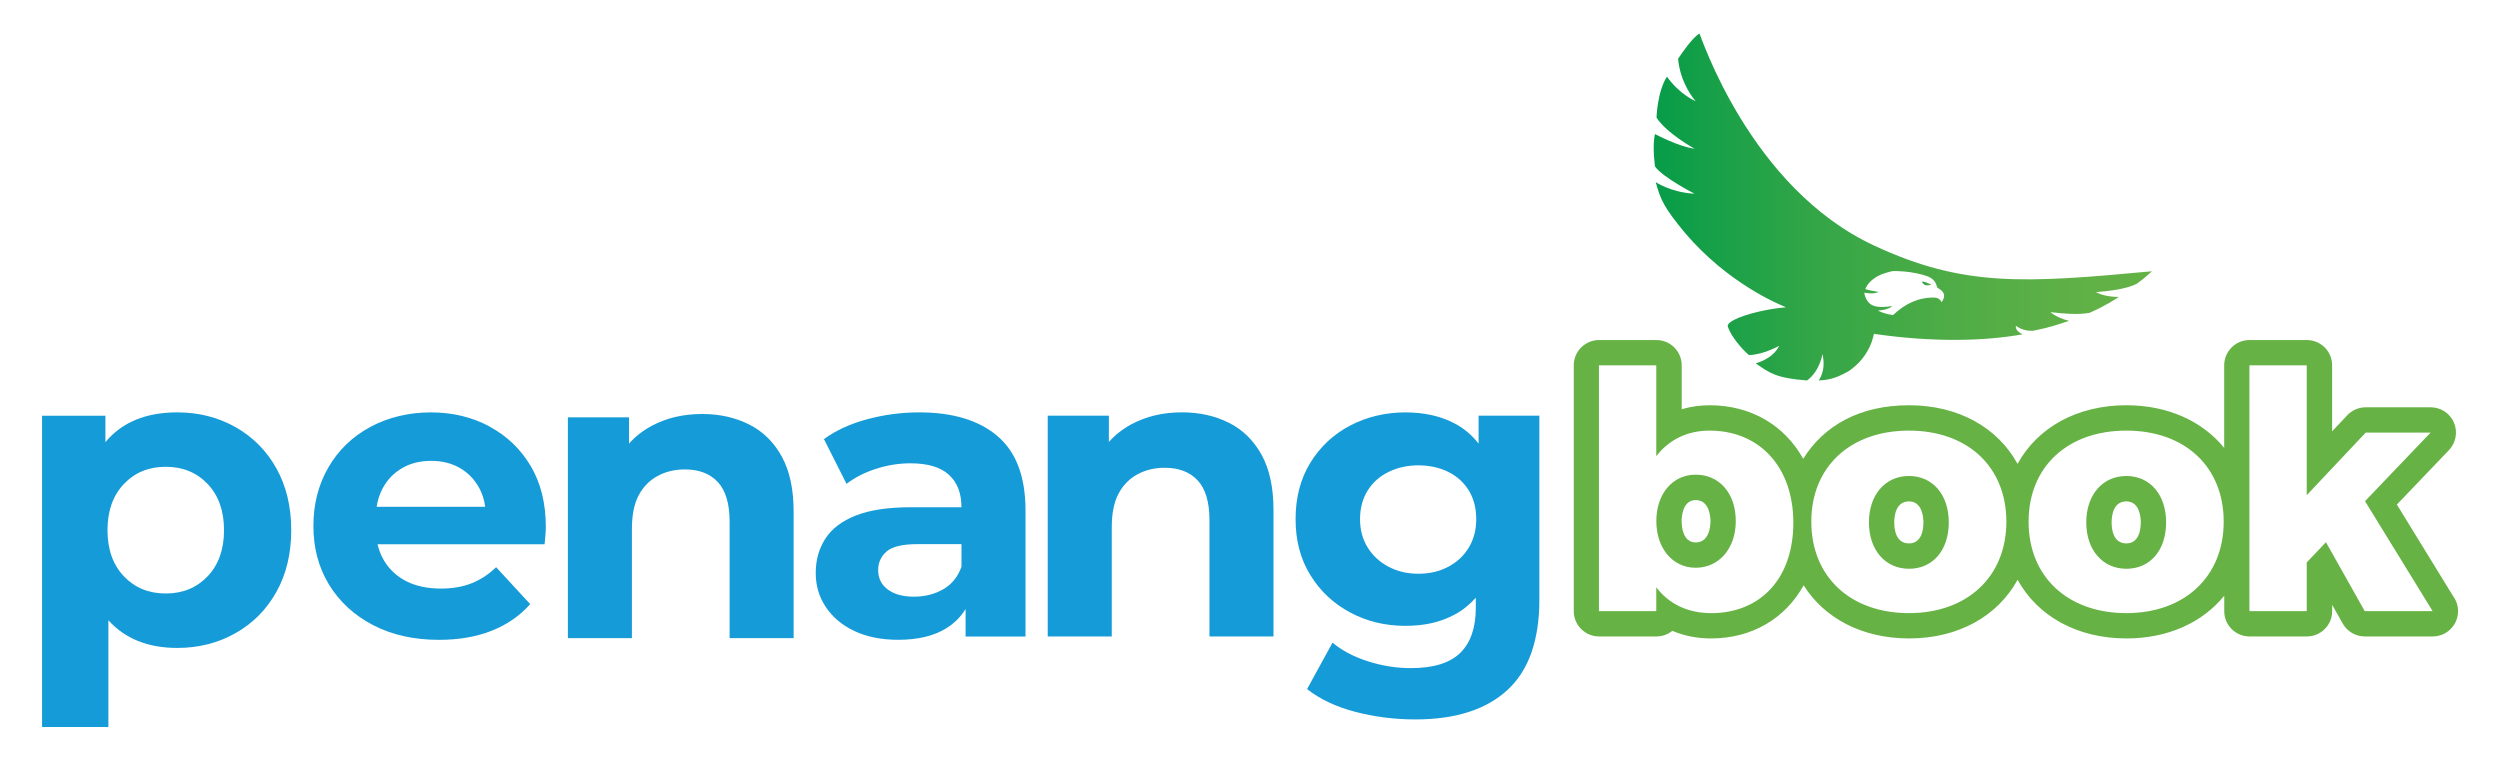
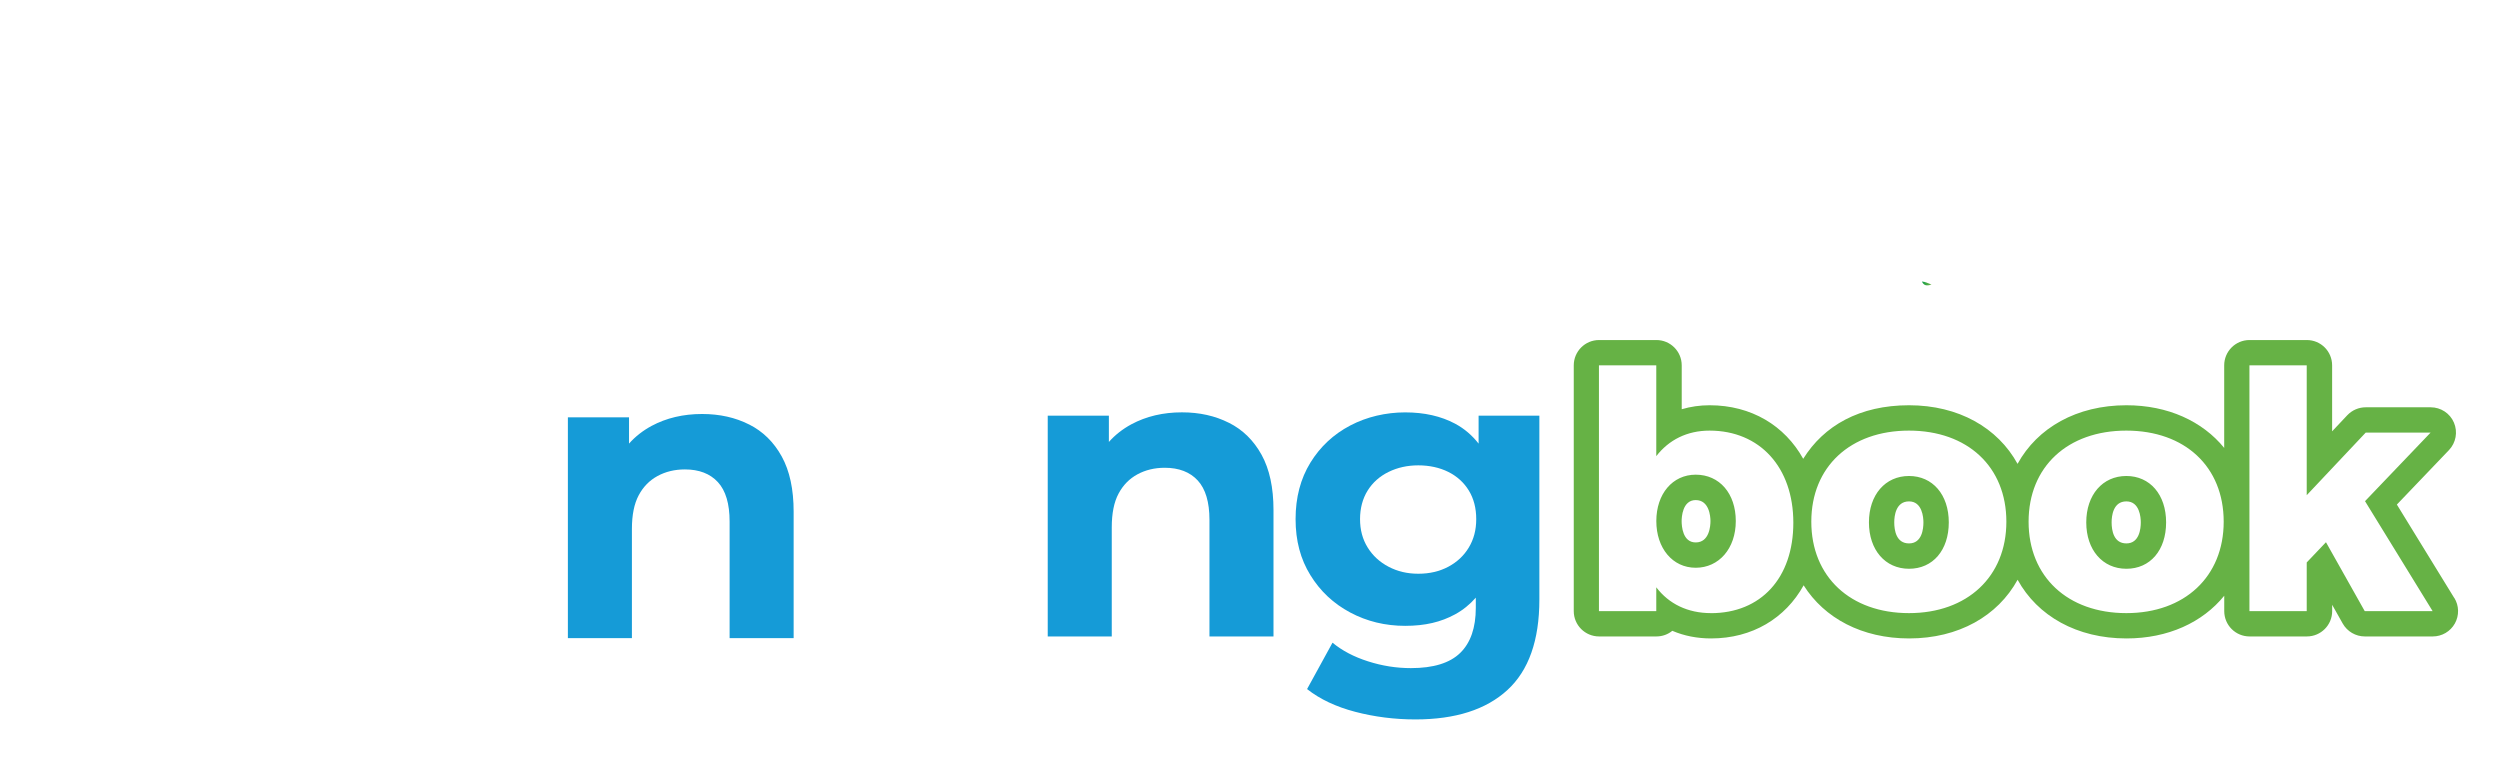
<svg xmlns="http://www.w3.org/2000/svg" xmlns:xlink="http://www.w3.org/1999/xlink" id="Layer_2" data-name="Layer 2" viewBox="0 0 589.56 179.33">
  <defs>
    <style>
      .cls-1 {
        fill: url(#linear-gradient-2);
      }

      .cls-2 {
        fill: #66b245;
      }

      .cls-3, .cls-4 {
        fill: none;
      }

      .cls-4 {
        clip-path: url(#clippath);
      }

      .cls-5 {
        fill: url(#linear-gradient);
      }

      .cls-6 {
        fill: #159bd7;
      }
    </style>
    <clipPath id="clippath">
      <rect class="cls-3" width="589.56" height="179.33" />
    </clipPath>
    <linearGradient id="linear-gradient" x1="389.97" y1="48.81" x2="507.48" y2="48.81" gradientUnits="userSpaceOnUse">
      <stop offset="0" stop-color="#079c49" />
      <stop offset=".06" stop-color="#0f9e48" />
      <stop offset=".33" stop-color="#34a647" />
      <stop offset=".59" stop-color="#4eac46" />
      <stop offset=".82" stop-color="#5eb046" />
      <stop offset="1" stop-color="#64b246" />
    </linearGradient>
    <linearGradient id="linear-gradient-2" x1="453.24" y1="66.85" x2="455.49" y2="66.85" xlink:href="#linear-gradient" />
  </defs>
  <g id="Layer_1-2" data-name="Layer 1">
    <g class="cls-4">
      <g>
        <g>
-           <path class="cls-5" d="m507.48,63.97c-30.07,2.81-44.4,3.75-65.41-6.01-29.59-13.7-41.11-50.08-41.32-50.08-1.76,1.22-3.77,4.13-5.01,5.97,0,0,.17,5.19,4.13,10.03,0,0-3.87-1.67-6.76-5.81-2.29,3.52-2.46,9.67-2.46,9.67,2.37,3.7,8.98,7.34,8.98,7.34-3.87-.52-9.34-3.47-9.34-3.47-.7,2.82,0,7.65,0,7.65,1.76,2.55,9.32,6.42,9.32,6.42-5.54-.27-9.15-2.73-9.15-2.73,1.15,4.14,1.85,5.9,7.04,12.14,9.95,11.63,21.72,16.59,23.7,17.37-1.28.11-2.69.29-4.17.56-5.5,1-9.79,2.74-9.58,3.9,0,.02.02.03.02.05h-.03c1.14,3.35,4.92,6.77,5.01,6.77,3.42-.09,7.12-2.19,7.12-2.19-1.5,3.17-5.54,4.13-5.54,4.13,3.17,2.2,4.75,3.51,12.13,4.04,3.08-2.29,3.61-6.24,3.61-6.24.96,3.96-.89,6.24-.89,6.24,3.26-.09,5.11-1.15,6.95-2.11,5.37-3.51,6.07-8.88,6.07-8.88,14.13,2.05,26.2,1.71,35.08.11-1.93-.86-1.58-2.01-1.58-2.01,0,0,1.86,1.5,4.33,1.12,3.64-.74,5.48-1.36,8.19-2.29-3.07-.77-4.36-2.05-4.36-2.05,2.96.35,6.55.68,9.25.15t.02-.01c3.88-1.73,6.15-3.26,6.83-3.72-3.61,0-5.37-1.14-5.37-1.14,3.17-.26,7.04-.7,9.58-1.94,1.76-1.22,3.61-2.98,3.61-2.98Zm-49.61,7.27c-.37-.75-1-1.06-1.76-1.07-3.77-.04-6.85,1.47-9.7,4.14-1.35-.2-2.56-.56-3.58-1.06,1.2-.1,2.31-.28,3.38-.97-.42-.15-.68.01-.95.03-.54.03-1.08.08-1.62.08-2.27-.04-3.36-.86-3.96-3.03,0,0,0-.01,0-.02,0-.1,0-.2,0-.31,1.14.17,2.26.31,3.35-.18-.94-.18-1.87-.3-2.78-.56-.13-.03-.25-.08-.36-.13.41-1.12,1.41-2.16,2.82-2.98.96-.57,2.09-.86,3.39-1.21.23-.01.45-.06.78-.05.25,0,.49.01.74.02,1.92.07,3.82.32,5.68.83l.12.03c.33.09.65.19.95.3,1.13.41,2.07,1.06,2.39,2.47.09.37.49.47.76.68,1.14.84,1.26,1.72.36,3Z" />
          <path class="cls-1" d="m455.49,67.12c-.87-.37-1.46-.67-2.25-.73.45,1,1.13,1.06,2.25.73Z" />
        </g>
        <path class="cls-2" d="m399.89,111.94c-5.47,0-9.29,4.54-9.29,10.94s3.83,11.01,9.29,11.01,9.45-4.52,9.45-11.01-3.83-10.94-9.45-10.94Zm0,15.98c-3.09,0-3.32-3.85-3.32-5.04,0-.83.16-4.95,3.32-4.95s3.48,3.79,3.48,4.95-.26,5.04-3.48,5.04Zm50.3-15.67c-5.62,0-9.45,4.46-9.45,10.94s3.83,10.94,9.45,10.94,9.38-4.37,9.38-10.94-3.84-10.94-9.38-10.94Zm0,15.9c-3.02,0-3.48-3.1-3.48-4.96,0-1.49.35-4.95,3.48-4.95s3.4,3.79,3.4,4.95c0,1.5-.32,4.96-3.4,4.96Zm51.26-15.9c-5.62,0-9.46,4.46-9.46,10.94s3.84,10.94,9.46,10.94,9.37-4.37,9.37-10.94-3.83-10.94-9.37-10.94Zm0,15.9c-3.02,0-3.48-3.1-3.48-4.96,0-1.49.34-4.95,3.48-4.95s3.4,3.79,3.4,4.95c0,1.5-.34,4.96-3.4,4.96Zm77.31,12.85l-13.52-22.01,12.28-12.84c1.65-1.73,2.12-4.28,1.18-6.48-.93-2.2-3.1-3.62-5.49-3.62h-15.3c-1.65,0-3.22.67-4.36,1.87l-3.58,3.8v-15.56c0-3.3-2.66-5.97-5.97-5.97h-13.51c-3.31,0-5.97,2.68-5.97,5.97v19.47c-5.12-6.28-13.24-10.06-23.06-10.06-11.7,0-20.98,5.29-25.67,13.82-4.68-8.53-13.92-13.82-25.59-13.82s-20.09,4.81-24.96,12.63c-4.34-7.82-12.23-12.63-22.06-12.63-2.3,0-4.51.32-6.59.94v-10.35c0-3.3-2.68-5.97-5.97-5.97h-13.52c-3.3,0-5.97,2.68-5.97,5.97v57.96c0,3.3,2.68,5.97,5.97,5.97h13.52c1.42,0,2.73-.49,3.75-1.33,2.78,1.19,5.86,1.8,9.14,1.8,9.73,0,17.54-4.77,21.83-12.53,4.89,7.77,13.79,12.53,24.87,12.53,11.67,0,20.91-5.3,25.59-13.84,4.69,8.54,13.97,13.84,25.67,13.84,9.82,0,17.94-3.77,23.06-10.07v3.63c0,3.3,2.66,5.97,5.97,5.97h13.51c3.31,0,5.97-2.68,5.97-5.97v-1.49l2.49,4.42c1.06,1.87,3.05,3.04,5.21,3.04h16.02c2.16,0,4.15-1.16,5.21-3.05,1.06-1.9,1.01-4.2-.13-6.05Zm-175.28,3.59c-5.47,0-9.93-2.18-12.89-6.09v5.62h-13.52v-57.96h13.52v21.41c2.96-3.83,7.26-6.02,12.56-6.02,11.88,0,19.76,8.67,19.76,21.72s-7.65,21.33-19.44,21.33Zm46.7,0c-13.82,0-23.03-8.58-23.03-21.56s9.22-21.48,23.03-21.48,22.97,8.52,22.97,21.48-9.22,21.56-22.97,21.56Zm51.26,0c-13.83,0-23.05-8.58-23.05-21.56s9.22-21.48,23.05-21.48,22.96,8.52,22.96,21.48-9.22,21.56-22.96,21.56Zm56.22-.47l-9.14-16.25-4.54,4.77v11.48h-13.51v-57.96h13.51v30.62l13.91-14.76h15.3l-15.46,16.17,15.94,25.93h-16.02Z" />
        <g>
-           <path class="cls-6" d="m115.38,100.54c-4.1-2.19-8.7-3.29-13.79-3.29s-10.05,1.15-14.28,3.44c-4.23,2.29-7.52,5.47-9.87,9.54-2.36,4.07-3.53,8.68-3.53,13.84s1.22,9.76,3.68,13.79c2.45,4.03,5.91,7.21,10.36,9.54,4.45,2.32,9.65,3.49,15.59,3.49,4.71,0,8.87-.73,12.49-2.18,3.61-1.45,6.61-3.53,9-6.24l-8.03-8.71c-1.74,1.68-3.66,2.94-5.76,3.78-2.1.84-4.5,1.26-7.21,1.26-3.16,0-5.87-.56-8.13-1.69-2.26-1.13-4.03-2.76-5.32-4.89-.71-1.17-1.22-2.47-1.54-3.87h39.39c.06-.64.13-1.34.19-2.08.06-.74.1-1.4.1-1.98,0-5.61-1.2-10.42-3.58-14.42-2.39-4-5.63-7.1-9.73-9.29Zm-20.52,9.83c1.97-1.13,4.24-1.69,6.82-1.69s4.84.57,6.78,1.69c1.94,1.13,3.45,2.7,4.55,4.7.73,1.33,1.19,2.81,1.41,4.45h-25.6c.25-1.62.73-3.09,1.44-4.4,1.1-2.03,2.63-3.61,4.6-4.74Z" />
          <path class="cls-6" d="m176.65,100.1c-3.26-1.65-6.95-2.47-11.08-2.47-4.45,0-8.42.94-11.91,2.81-2.06,1.11-3.83,2.5-5.32,4.17v-6.2h-14.42v52.08h15.1v-25.75c0-3.29.53-5.94,1.6-7.94,1.06-2,2.55-3.52,4.45-4.55,1.9-1.03,4.05-1.55,6.44-1.55,3.35,0,5.95,1,7.79,3,1.84,2,2.76,5.1,2.76,9.29v27.49h15.1v-29.82c0-5.29-.94-9.63-2.81-13.02-1.87-3.39-4.44-5.91-7.7-7.55Z" />
-           <path class="cls-6" d="m235.26,102.86c-4.39-3.74-10.55-5.61-18.49-5.61-4.13,0-8.2.53-12.2,1.6-4,1.06-7.42,2.63-10.26,4.7l5.32,10.55c1.94-1.48,4.24-2.66,6.92-3.53,2.68-.87,5.4-1.31,8.18-1.31,4.07,0,7.08.9,9.05,2.71,1.97,1.81,2.95,4.32,2.95,7.55v.1h-11.91c-5.36,0-9.68.65-12.97,1.94-3.29,1.29-5.7,3.11-7.21,5.47-1.52,2.36-2.27,5.05-2.27,8.08s.79,5.65,2.37,8.03c1.58,2.39,3.82,4.28,6.73,5.66s6.36,2.08,10.36,2.08c4.58,0,8.33-.89,11.23-2.66,1.97-1.2,3.51-2.74,4.65-4.61v6.5h14.13v-29.72c0-7.94-2.19-13.78-6.58-17.52Zm-12.83,36.11c-2.03,1.16-4.34,1.74-6.92,1.74s-4.63-.56-6.15-1.69c-1.52-1.13-2.27-2.66-2.27-4.6,0-1.74.66-3.19,1.98-4.36,1.32-1.16,3.76-1.74,7.31-1.74h10.36v5.32c-.84,2.39-2.27,4.16-4.31,5.32Z" />
          <path class="cls-6" d="m289.81,99.71c-3.26-1.65-6.95-2.47-11.08-2.47-4.45,0-8.42.94-11.91,2.81-2.06,1.11-3.83,2.5-5.32,4.17v-6.2h-14.42v52.08h15.1v-25.75c0-3.29.53-5.94,1.6-7.94,1.06-2,2.55-3.52,4.45-4.55,1.9-1.03,4.05-1.55,6.44-1.55,3.35,0,5.95,1,7.79,3,1.84,2,2.76,5.1,2.76,9.29v27.49h15.1v-29.82c0-5.29-.94-9.63-2.81-13.02-1.87-3.39-4.44-5.91-7.7-7.55Z" />
          <path class="cls-6" d="m348.71,104.64c-1.55-1.99-3.4-3.57-5.57-4.73-3.32-1.77-7.24-2.66-11.76-2.66s-9.04,1.03-12.97,3.1c-3.94,2.07-7.07,4.99-9.39,8.76-2.32,3.78-3.49,8.21-3.49,13.31s1.16,9.44,3.49,13.21c2.32,3.78,5.45,6.71,9.39,8.81,3.94,2.1,8.26,3.15,12.97,3.15s8.44-.9,11.76-2.71c1.86-1.01,3.48-2.33,4.89-3.94v2.39c0,4.71-1.23,8.26-3.68,10.65-2.45,2.39-6.33,3.58-11.62,3.58-3.42,0-6.79-.53-10.12-1.6-3.33-1.06-6.12-2.53-8.37-4.4l-6,10.94c3.03,2.39,6.82,4.18,11.37,5.37,4.55,1.19,9.28,1.79,14.18,1.79,9.42,0,16.65-2.31,21.68-6.92,5.03-4.61,7.55-11.73,7.55-21.35v-43.37h-14.33v6.62Zm-2.32,24.46c-1.16,1.94-2.78,3.45-4.84,4.55-2.07,1.1-4.42,1.65-7.07,1.65s-4.92-.55-7.02-1.65c-2.1-1.1-3.74-2.61-4.94-4.55-1.2-1.94-1.79-4.16-1.79-6.68s.6-4.82,1.79-6.73c1.19-1.9,2.84-3.37,4.94-4.4,2.1-1.03,4.44-1.55,7.02-1.55s5,.52,7.07,1.55c2.06,1.03,3.68,2.5,4.84,4.4,1.16,1.9,1.74,4.15,1.74,6.73s-.58,4.74-1.74,6.68Z" />
-           <path class="cls-6" d="m55.49,100.7c4.11,2.31,7.34,5.55,9.68,9.73,2.34,4.18,3.51,9.04,3.51,14.59s-1.17,10.41-3.51,14.59c-2.34,4.18-5.57,7.42-9.68,9.73-4.11,2.31-8.67,3.46-13.69,3.46-6.89,0-12.3-2.17-16.24-6.52v25.17h-15.64v-73.4h14.94v6.22c3.88-4.68,9.53-7.02,16.95-7.02,5.01,0,9.58,1.15,13.69,3.46Zm-6.52,35.2c2.57-2.71,3.86-6.33,3.86-10.88s-1.29-8.17-3.86-10.88c-2.57-2.71-5.87-4.06-9.88-4.06s-7.3,1.35-9.88,4.06c-2.57,2.71-3.86,6.33-3.86,10.88s1.29,8.17,3.86,10.88c2.57,2.71,5.87,4.06,9.88,4.06s7.3-1.35,9.88-4.06Z" />
        </g>
      </g>
    </g>
  </g>
</svg>